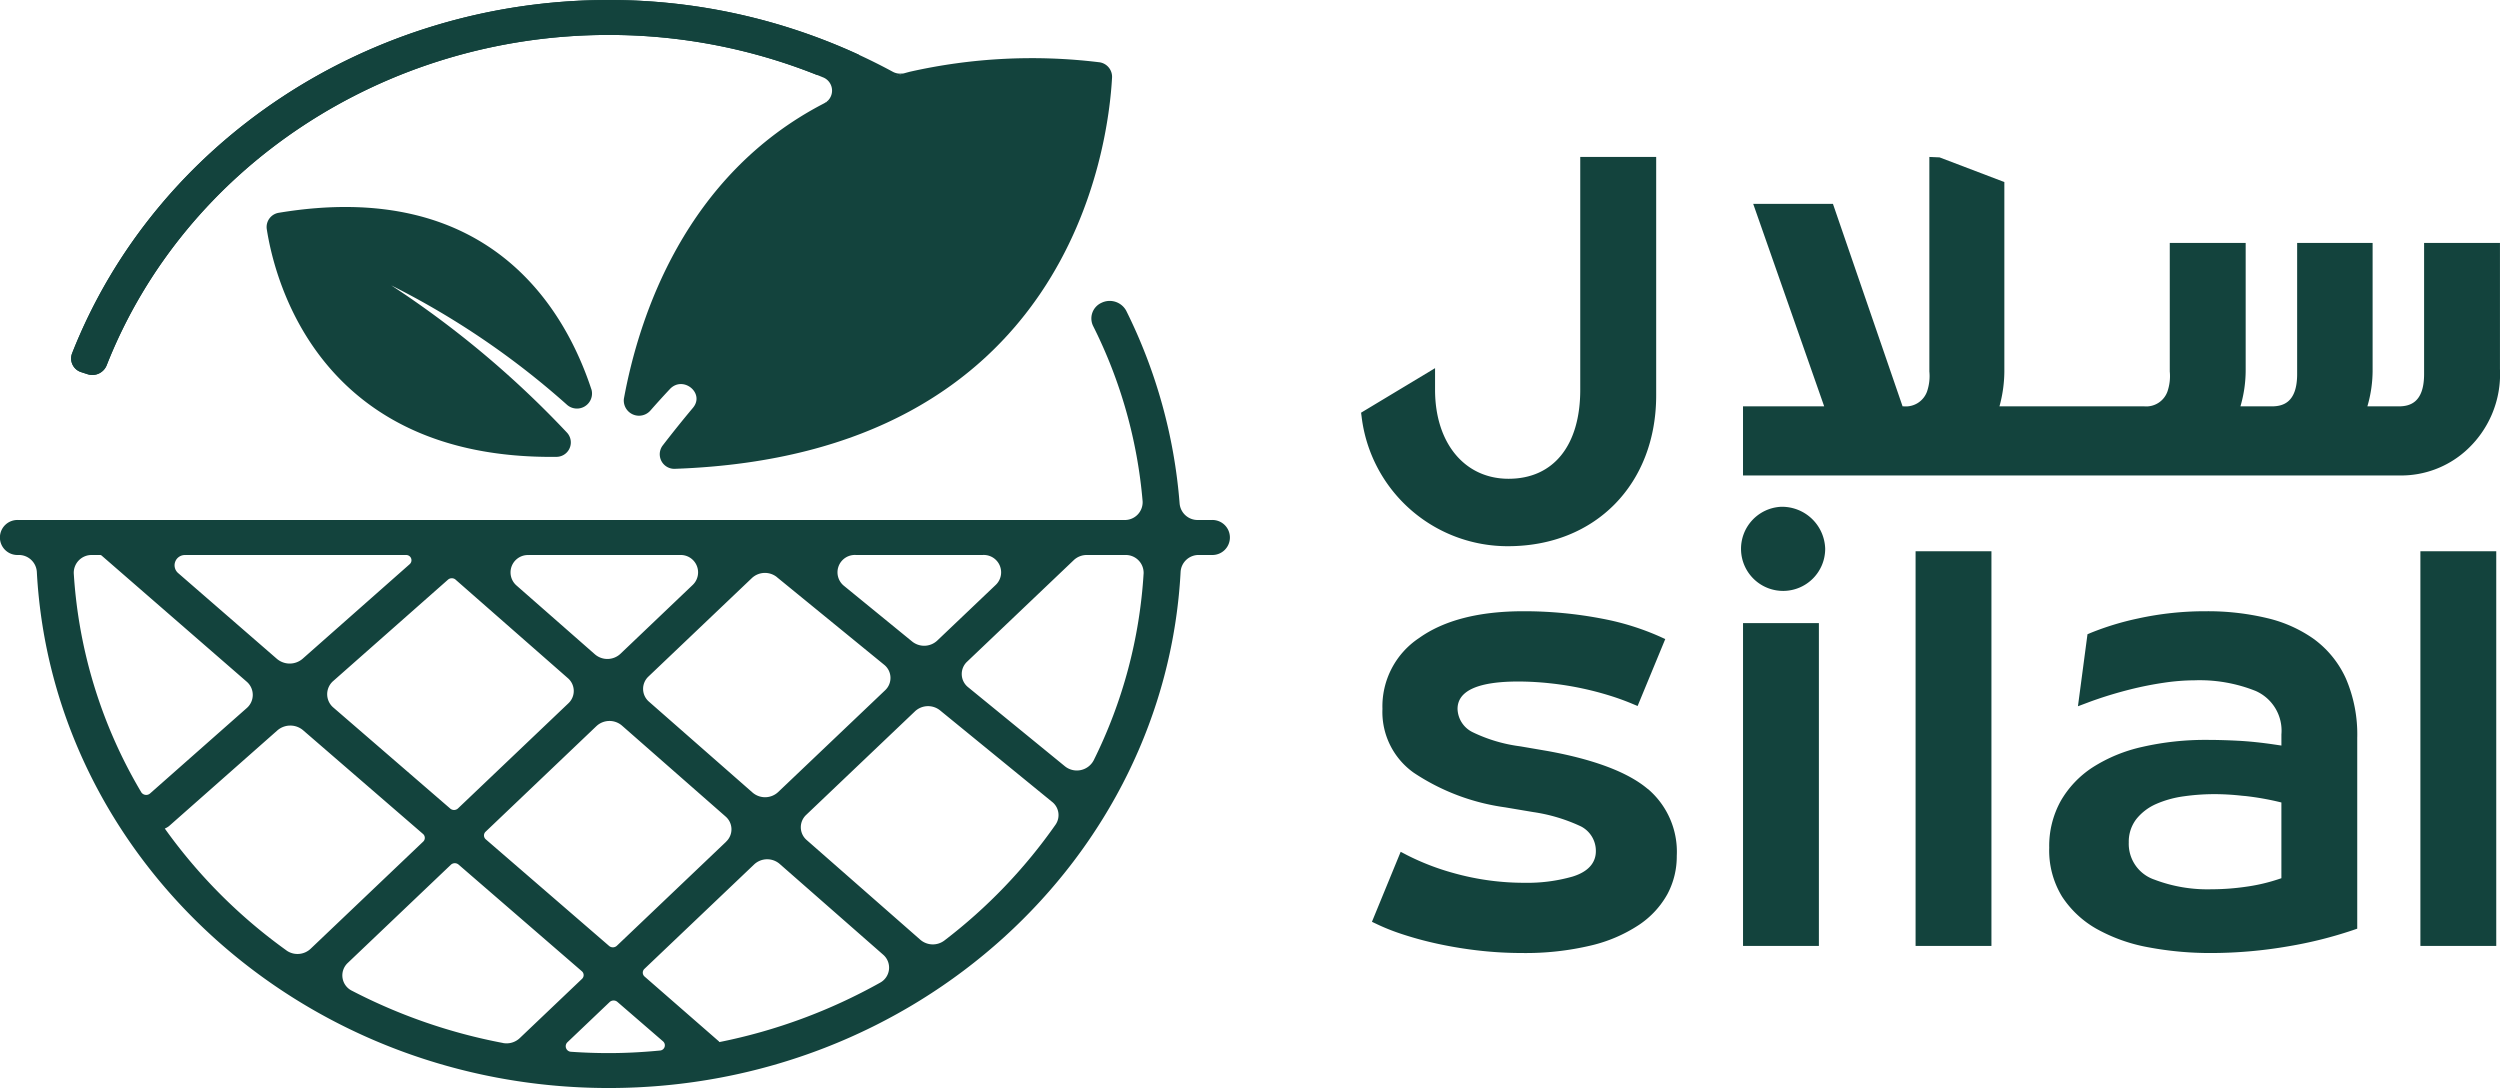
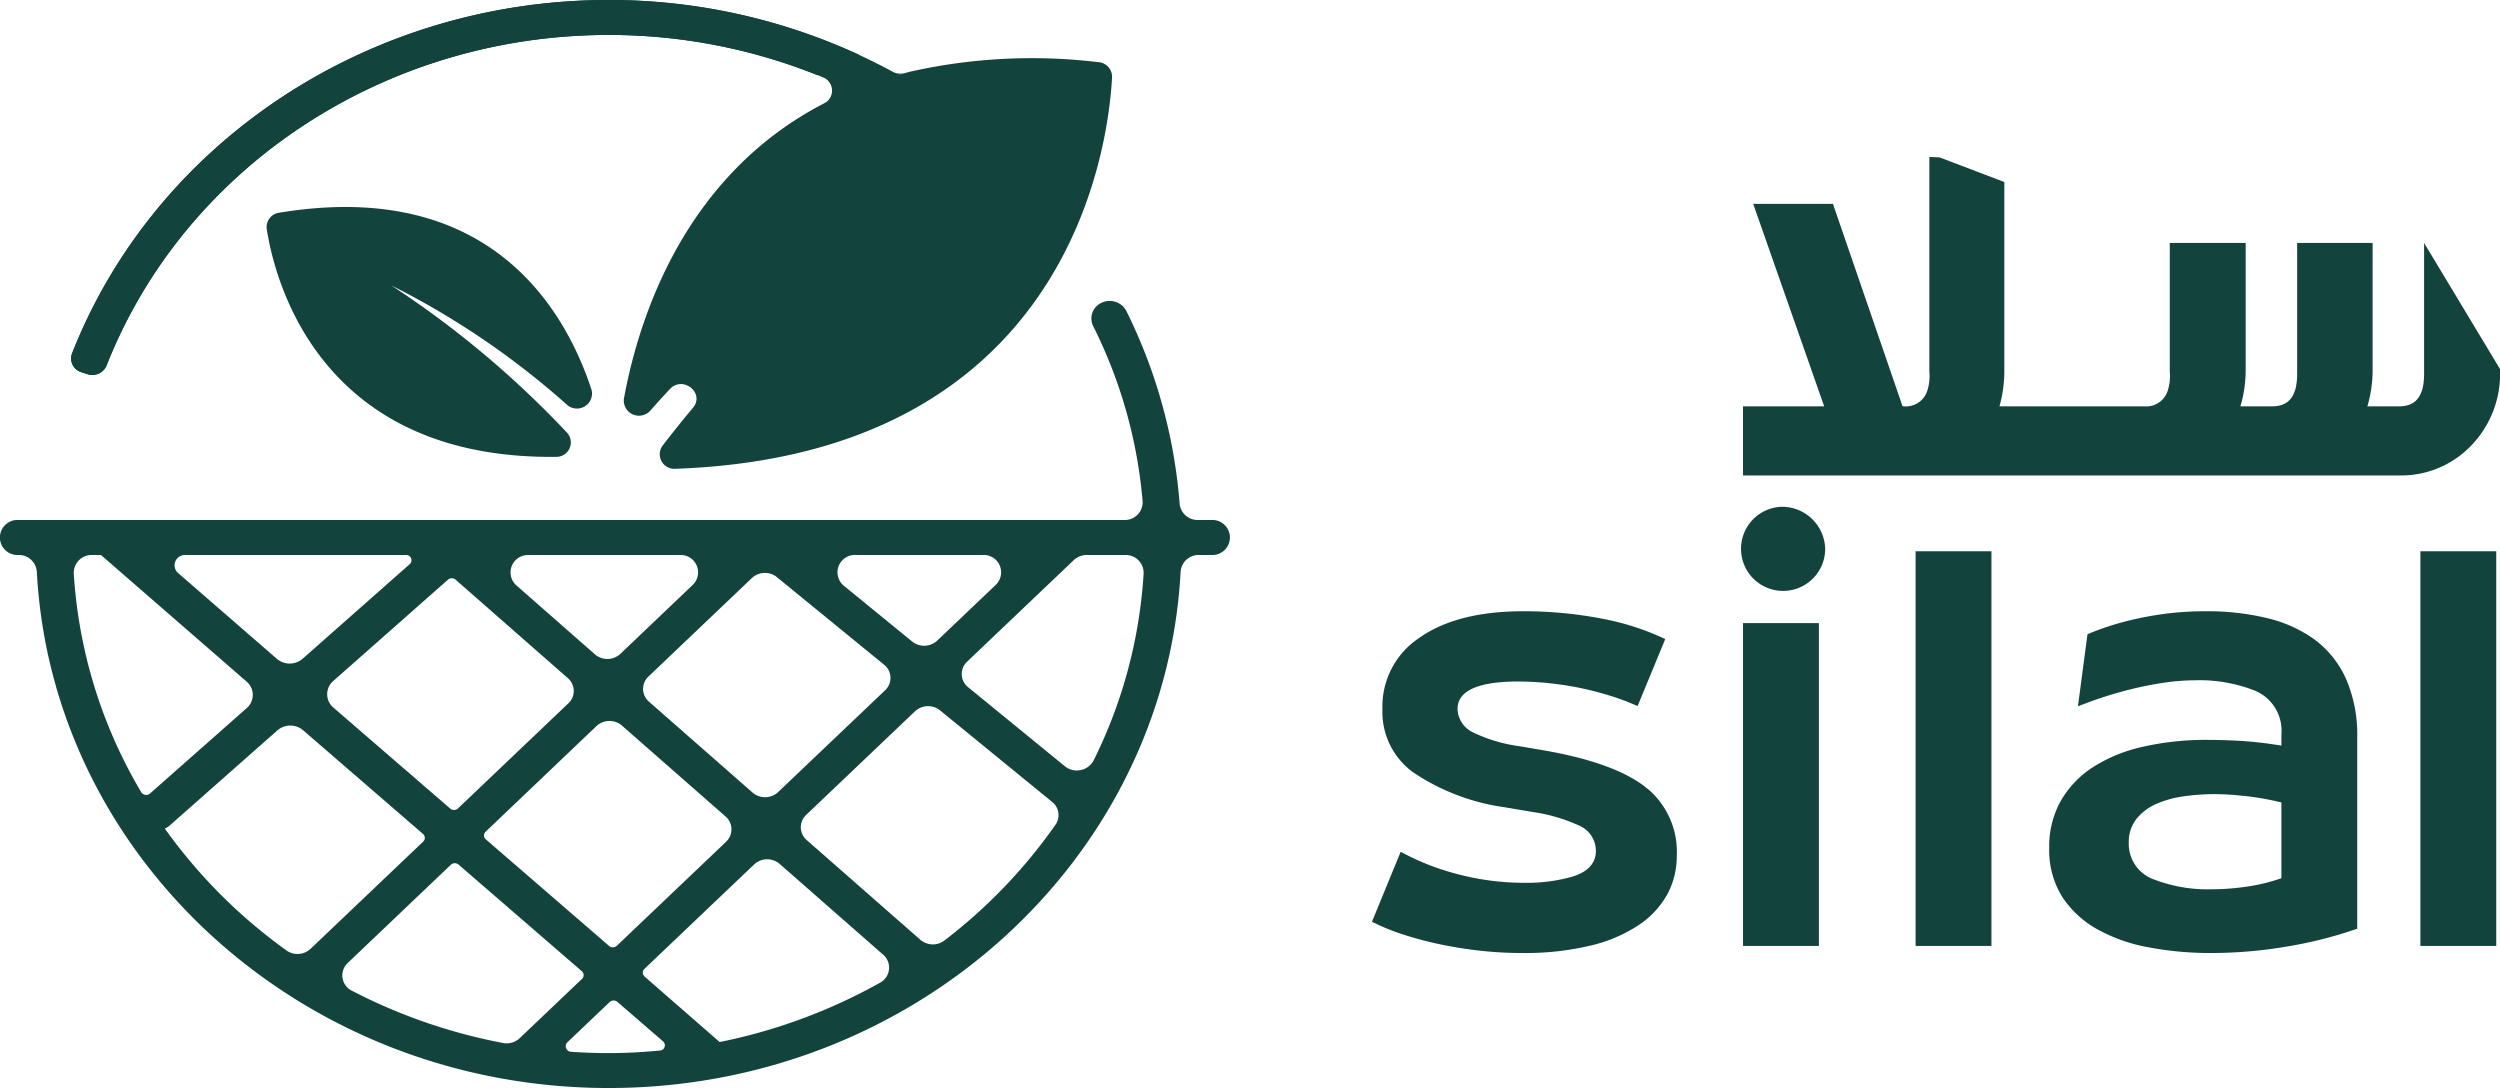
<svg xmlns="http://www.w3.org/2000/svg" width="238.682" height="103.878" viewBox="0 0 238.682 103.878">
  <g id="Group_1" data-name="Group 1" transform="translate(-157 -41)">
    <g id="Group_57" data-name="Group 57" transform="translate(157 41)">
      <path id="Path_4" data-name="Path 4" d="M181.436,80.522a1.366,1.366,0,0,1-.9-1.779C188.5,58.492,208.9,44.986,231.774,44.986A56.835,56.835,0,0,1,258.9,51.839a1.46,1.46,0,0,0,1.07.13l-7.657,2.9a1.359,1.359,0,0,0-.082-2.5,53.5,53.5,0,0,0-20.46-4.048c-21.389,0-40.474,12.623-47.932,31.55a1.472,1.472,0,0,1-1.827.837l-.578-.188" transform="translate(-173.661 -44.986)" fill="#13433d" />
      <g id="Group_54" data-name="Group 54" transform="translate(129.946 14.984)">
-         <path id="Path_5" data-name="Path 5" d="M253.32,89.306c8.323,0,14.136-5.922,14.136-14.4V52.144h-7.249V74.375c0,5.319-2.558,8.495-6.845,8.495-4.2,0-7.017-3.414-7.017-8.495V72.309l-7.063,4.252.048.362a14.04,14.04,0,0,0,13.99,12.384" transform="translate(-239.282 -52.144)" fill="#13433d" />
-         <path id="Path_6" data-name="Path 6" d="M321.725,60.356V72.87c0,2.765-1.39,3.086-2.435,3.086H316.31a12.25,12.25,0,0,0,.5-3.534V60.356h-7.205V72.87c0,2.765-1.39,3.086-2.437,3.086h-2.977a12.337,12.337,0,0,0,.5-3.534V60.356h-7.247V72.625a4.575,4.575,0,0,1-.22,1.911,2.15,2.15,0,0,1-2.217,1.419H281.184a12.81,12.81,0,0,0,.467-3.534V54.541l-6.184-2.355-.976-.042V72.625a4.567,4.567,0,0,1-.22,1.911,2.154,2.154,0,0,1-2.219,1.419h-.117l-6.648-19.33h-7.613l6.776,19.33H256.7v6.6h62.8a9.256,9.256,0,0,0,6.14-2.3,9.825,9.825,0,0,0,3.328-7.869V60.356Z" transform="translate(-220.236 -52.144)" fill="#13433d" />
+         <path id="Path_6" data-name="Path 6" d="M321.725,60.356V72.87c0,2.765-1.39,3.086-2.435,3.086H316.31a12.25,12.25,0,0,0,.5-3.534V60.356h-7.205V72.87c0,2.765-1.39,3.086-2.437,3.086h-2.977a12.337,12.337,0,0,0,.5-3.534V60.356h-7.247V72.625a4.575,4.575,0,0,1-.22,1.911,2.15,2.15,0,0,1-2.217,1.419H281.184a12.81,12.81,0,0,0,.467-3.534V54.541l-6.184-2.355-.976-.042V72.625a4.567,4.567,0,0,1-.22,1.911,2.154,2.154,0,0,1-2.219,1.419h-.117l-6.648-19.33h-7.613l6.776,19.33H256.7v6.6h62.8a9.256,9.256,0,0,0,6.14-2.3,9.825,9.825,0,0,0,3.328-7.869Z" transform="translate(-220.236 -52.144)" fill="#13433d" />
        <path id="Path_7" data-name="Path 7" d="M266.107,89.826c-1.882-1.589-5.091-2.805-9.539-3.615l-2.615-.448a14.722,14.722,0,0,1-4.549-1.348,2.554,2.554,0,0,1-1.449-2.225c0-1.735,1.951-2.617,5.8-2.617a28.788,28.788,0,0,1,3.069.174,29.825,29.825,0,0,1,6.228,1.354c.532.18,1.04.37,1.518.569l.576.241,2.64-6.391-.507-.232a24.743,24.743,0,0,0-5.445-1.7,39.351,39.351,0,0,0-7.6-.724c-4.228,0-7.576.86-9.949,2.556a7.831,7.831,0,0,0-3.5,6.77,7.105,7.105,0,0,0,3,6.1,20.8,20.8,0,0,0,8.706,3.295l2.659.448a16.228,16.228,0,0,1,4.587,1.373,2.623,2.623,0,0,1,1.423,2.372c0,.791-.387,1.855-2.229,2.42a15.747,15.747,0,0,1-4.58.592,24.954,24.954,0,0,1-6.768-.927,23.5,23.5,0,0,1-4.457-1.719l-.6-.314-2.744,6.684.494.234a19.825,19.825,0,0,0,2.2.883,33.312,33.312,0,0,0,3.663,1,39.394,39.394,0,0,0,3.963.641,36.408,36.408,0,0,0,4.017.222,26.938,26.938,0,0,0,6.562-.716,14.173,14.173,0,0,0,4.614-1.982,8.478,8.478,0,0,0,2.7-2.931,7.648,7.648,0,0,0,.89-3.638,7.867,7.867,0,0,0-2.763-6.4" transform="translate(-238.745 -29.491)" fill="#13433d" />
      </g>
      <rect id="Rectangle_4" data-name="Rectangle 4" width="7.242" height="30.82" transform="translate(166.412 59.49)" fill="#13433d" />
      <rect id="Rectangle_5" data-name="Rectangle 5" width="7.242" height="37.68" transform="translate(182.886 52.63)" fill="#13433d" />
      <rect id="Rectangle_6" data-name="Rectangle 6" width="7.242" height="37.68" transform="translate(231.082 52.63)" fill="#13433d" />
      <g id="Group_55" data-name="Group 55" transform="translate(0 19.762)">
        <path id="Path_8" data-name="Path 8" d="M286.5,90.326a24.211,24.211,0,0,1,2.556.151c.186.019.368.029.557.054h0a26.729,26.729,0,0,1,2.8.49l.419.1v7.232l-.373.124a17.393,17.393,0,0,1-3.079.7,23.213,23.213,0,0,1-3.238.232,14.2,14.2,0,0,1-5.434-.923,3.606,3.606,0,0,1-2.447-3.561,3.522,3.522,0,0,1,.739-2.24,4.983,4.983,0,0,1,1.9-1.43,9.864,9.864,0,0,1,2.631-.724,20.918,20.918,0,0,1,2.97-.205m9.525-14.743a12.771,12.771,0,0,0-4.538-2.058,24.325,24.325,0,0,0-5.819-.661,29.945,29.945,0,0,0-6.548.695,26.8,26.8,0,0,0-4.49,1.369l-.312.132-.911,6.876.95-.356c.3-.115.613-.226.934-.335.99-.339,2.039-.649,3.115-.919s2.137-.479,3.184-.634a20.6,20.6,0,0,1,2.945-.234,14.4,14.4,0,0,1,5.836,1.015,4.146,4.146,0,0,1,2.462,4.151v1.063l-.636-.094c-1.246-.184-2.42-.308-3.494-.364s-2.072-.082-2.975-.082a26.909,26.909,0,0,0-6.156.664,14.712,14.712,0,0,0-4.764,1.959,9.465,9.465,0,0,0-3.048,3.215,8.858,8.858,0,0,0-1.095,4.448,8.44,8.44,0,0,0,1.227,4.676,9.545,9.545,0,0,0,3.3,3.083,15.966,15.966,0,0,0,4.89,1.746,31.784,31.784,0,0,0,6.115.557,43.542,43.542,0,0,0,7.3-.643,39.916,39.916,0,0,0,6.175-1.545l.4-.138V84.963a13.477,13.477,0,0,0-1.084-5.677,9.547,9.547,0,0,0-2.964-3.7" transform="translate(-75.021 -34.269)" fill="#13433d" />
        <path id="Path_9" data-name="Path 9" d="M260.638,68.1a4.018,4.018,0,1,0,4.224,4.013,4.124,4.124,0,0,0-4.224-4.013" transform="translate(-90.606 -39.477)" fill="#13433d" />
        <path id="Path_10" data-name="Path 10" d="M220.387,71.877c-2.535-7.724-9.78-20.221-29.838-16.9a1.377,1.377,0,0,0-1.17,1.547c.762,4.917,5.034,22.009,27.621,21.758a1.377,1.377,0,0,0,1.055-2.3,92.457,92.457,0,0,0-16.792-14.073A77.237,77.237,0,0,1,218,73.271a1.438,1.438,0,0,0,2.389-1.394" transform="translate(-163.912 -54.427)" fill="#13433d" />
        <path id="Path_11" data-name="Path 11" d="M281.623,102.566a1.816,1.816,0,0,1-2.749.569l-9.236-7.544a1.611,1.611,0,0,1-.1-2.443l10.182-9.694a1.8,1.8,0,0,1,1.243-.49h3.663A1.706,1.706,0,0,1,286.39,84.7a46.341,46.341,0,0,1-4.766,17.864m-3.64,6.142a50.008,50.008,0,0,1-10.634,11.078,1.827,1.827,0,0,1-2.284-.09l-10.841-9.512a1.613,1.613,0,0,1-.052-2.405l10.393-9.893a1.826,1.826,0,0,1,2.388-.086l10.695,8.733a1.608,1.608,0,0,1,.335,2.175m-16.769,15.1a52.536,52.536,0,0,1-15.323,5.66l-.065-.077-7.079-6.175a.493.493,0,0,1-.019-.735l10.479-9.975a1.822,1.822,0,0,1,2.435-.046l9.882,8.668a1.632,1.632,0,0,1-.31,2.679M240.2,130.276c-1.606.153-3.23.243-4.877.243-1.21,0-2.407-.044-3.594-.126a.529.529,0,0,1-.352-.908l4.032-3.839a.558.558,0,0,1,.739-.017l4.356,3.766a.5.5,0,0,1-.3.881m-14.965-.72a52.552,52.552,0,0,1-14.421-4.984,1.629,1.629,0,0,1-.419-2.654l9.851-9.38a.553.553,0,0,1,.737-.015L232.751,122.7a.488.488,0,0,1,.019.733l-5.945,5.658a1.828,1.828,0,0,1-1.593.467m-20.665-8.832a50.206,50.206,0,0,1-11.628-11.645,1.781,1.781,0,0,0,.4-.232l10.347-9.139a1.888,1.888,0,0,1,2.455-.015l11.448,9.9a.491.491,0,0,1,.019.733l-10.749,10.232a1.826,1.826,0,0,1-2.292.17M190.69,105.612a46.478,46.478,0,0,1-6.443-20.91,1.7,1.7,0,0,1,1.76-1.737h.749a.228.228,0,0,1,.155.057l13.83,12.022a1.665,1.665,0,0,1,.017,2.539l-9.229,8.151a.561.561,0,0,1-.839-.121m4.21-22.647h21.054a.5.5,0,0,1,.362.877L206.1,92.868a1.888,1.888,0,0,1-2.455.015l-9.441-8.2a.98.98,0,0,1,.7-1.714m25.8,2.353,10.716,9.4a1.61,1.61,0,0,1,.052,2.4L220.93,107.159a.553.553,0,0,1-.737.017l-11.155-9.642a1.668,1.668,0,0,1-.017-2.541l10.956-9.675a.556.556,0,0,1,.726,0m6.987-2.353h14.417a1.659,1.659,0,0,1,1.243,2.847L236.437,92.4a1.822,1.822,0,0,1-2.435.046l-7.5-6.583a1.658,1.658,0,0,1,1.193-2.893m18.836,27.368-10.435,9.935a.556.556,0,0,1-.737.017l-11.771-10.176a.488.488,0,0,1-.019-.733L234.149,99.3a1.825,1.825,0,0,1,2.437-.048l9.889,8.677a1.613,1.613,0,0,1,.052,2.405m4.854-25.252,10.228,8.354a1.613,1.613,0,0,1,.1,2.445L251.494,105.6a1.827,1.827,0,0,1-2.437.048l-9.889-8.677a1.613,1.613,0,0,1-.052-2.405l9.874-9.4a1.826,1.826,0,0,1,2.391-.088m7.534-2.116h12.124a1.659,1.659,0,0,1,1.243,2.847l-5.6,5.33a1.826,1.826,0,0,1-2.391.086l-6.527-5.33a1.658,1.658,0,0,1,1.147-2.933m33.943-3.339h-1.279a1.725,1.725,0,0,1-1.748-1.566,50.058,50.058,0,0,0-5.1-18.415,1.793,1.793,0,0,0-2.384-.743,1.636,1.636,0,0,0-.766,2.219,45.941,45.941,0,0,1,4.718,16.73,1.7,1.7,0,0,1-1.754,1.775H178.961a1.672,1.672,0,1,0,0,3.339h.008a1.723,1.723,0,0,1,1.752,1.608c1.463,27.408,25.381,49.283,54.6,49.283s53.132-21.875,54.6-49.283a1.721,1.721,0,0,1,1.75-1.608h1.193a1.672,1.672,0,1,0,0-3.339" transform="translate(-177.205 -49.739)" fill="#13433d" />
      </g>
      <g id="Group_56" data-name="Group 56" transform="translate(6.785 0)">
        <path id="Path_12" data-name="Path 12" d="M255.679,50.221a56.981,56.981,0,0,0-23.906-5.235c-22.871,0-43.277,13.506-51.238,33.757a1.366,1.366,0,0,0,.9,1.779l.578.188a1.472,1.472,0,0,0,1.827-.837c7.458-18.928,26.543-31.55,47.932-31.55a53.511,53.511,0,0,1,19.865,3.81Z" transform="translate(-180.446 -44.986)" fill="#13433d" />
        <path id="Path_13" data-name="Path 13" d="M250.994,48.01a53,53,0,0,0-18.023.913,46.4,46.4,0,0,0-8.2,3.021l-.013.01c-13.272,6.874-17.649,20.362-19.087,28.186a1.451,1.451,0,0,0,2.55,1.107q.857-.977,1.838-2.026c1.25-1.333,3.376.387,2.206,1.786q-1.469,1.752-2.9,3.611A1.392,1.392,0,0,0,210.6,86.83c37.652-1.35,41.326-30.8,41.678-37.378A1.4,1.4,0,0,0,250.994,48.01Z" transform="translate(-152.891 -42.073)" fill="#13433d" />
      </g>
    </g>
  </g>
</svg>